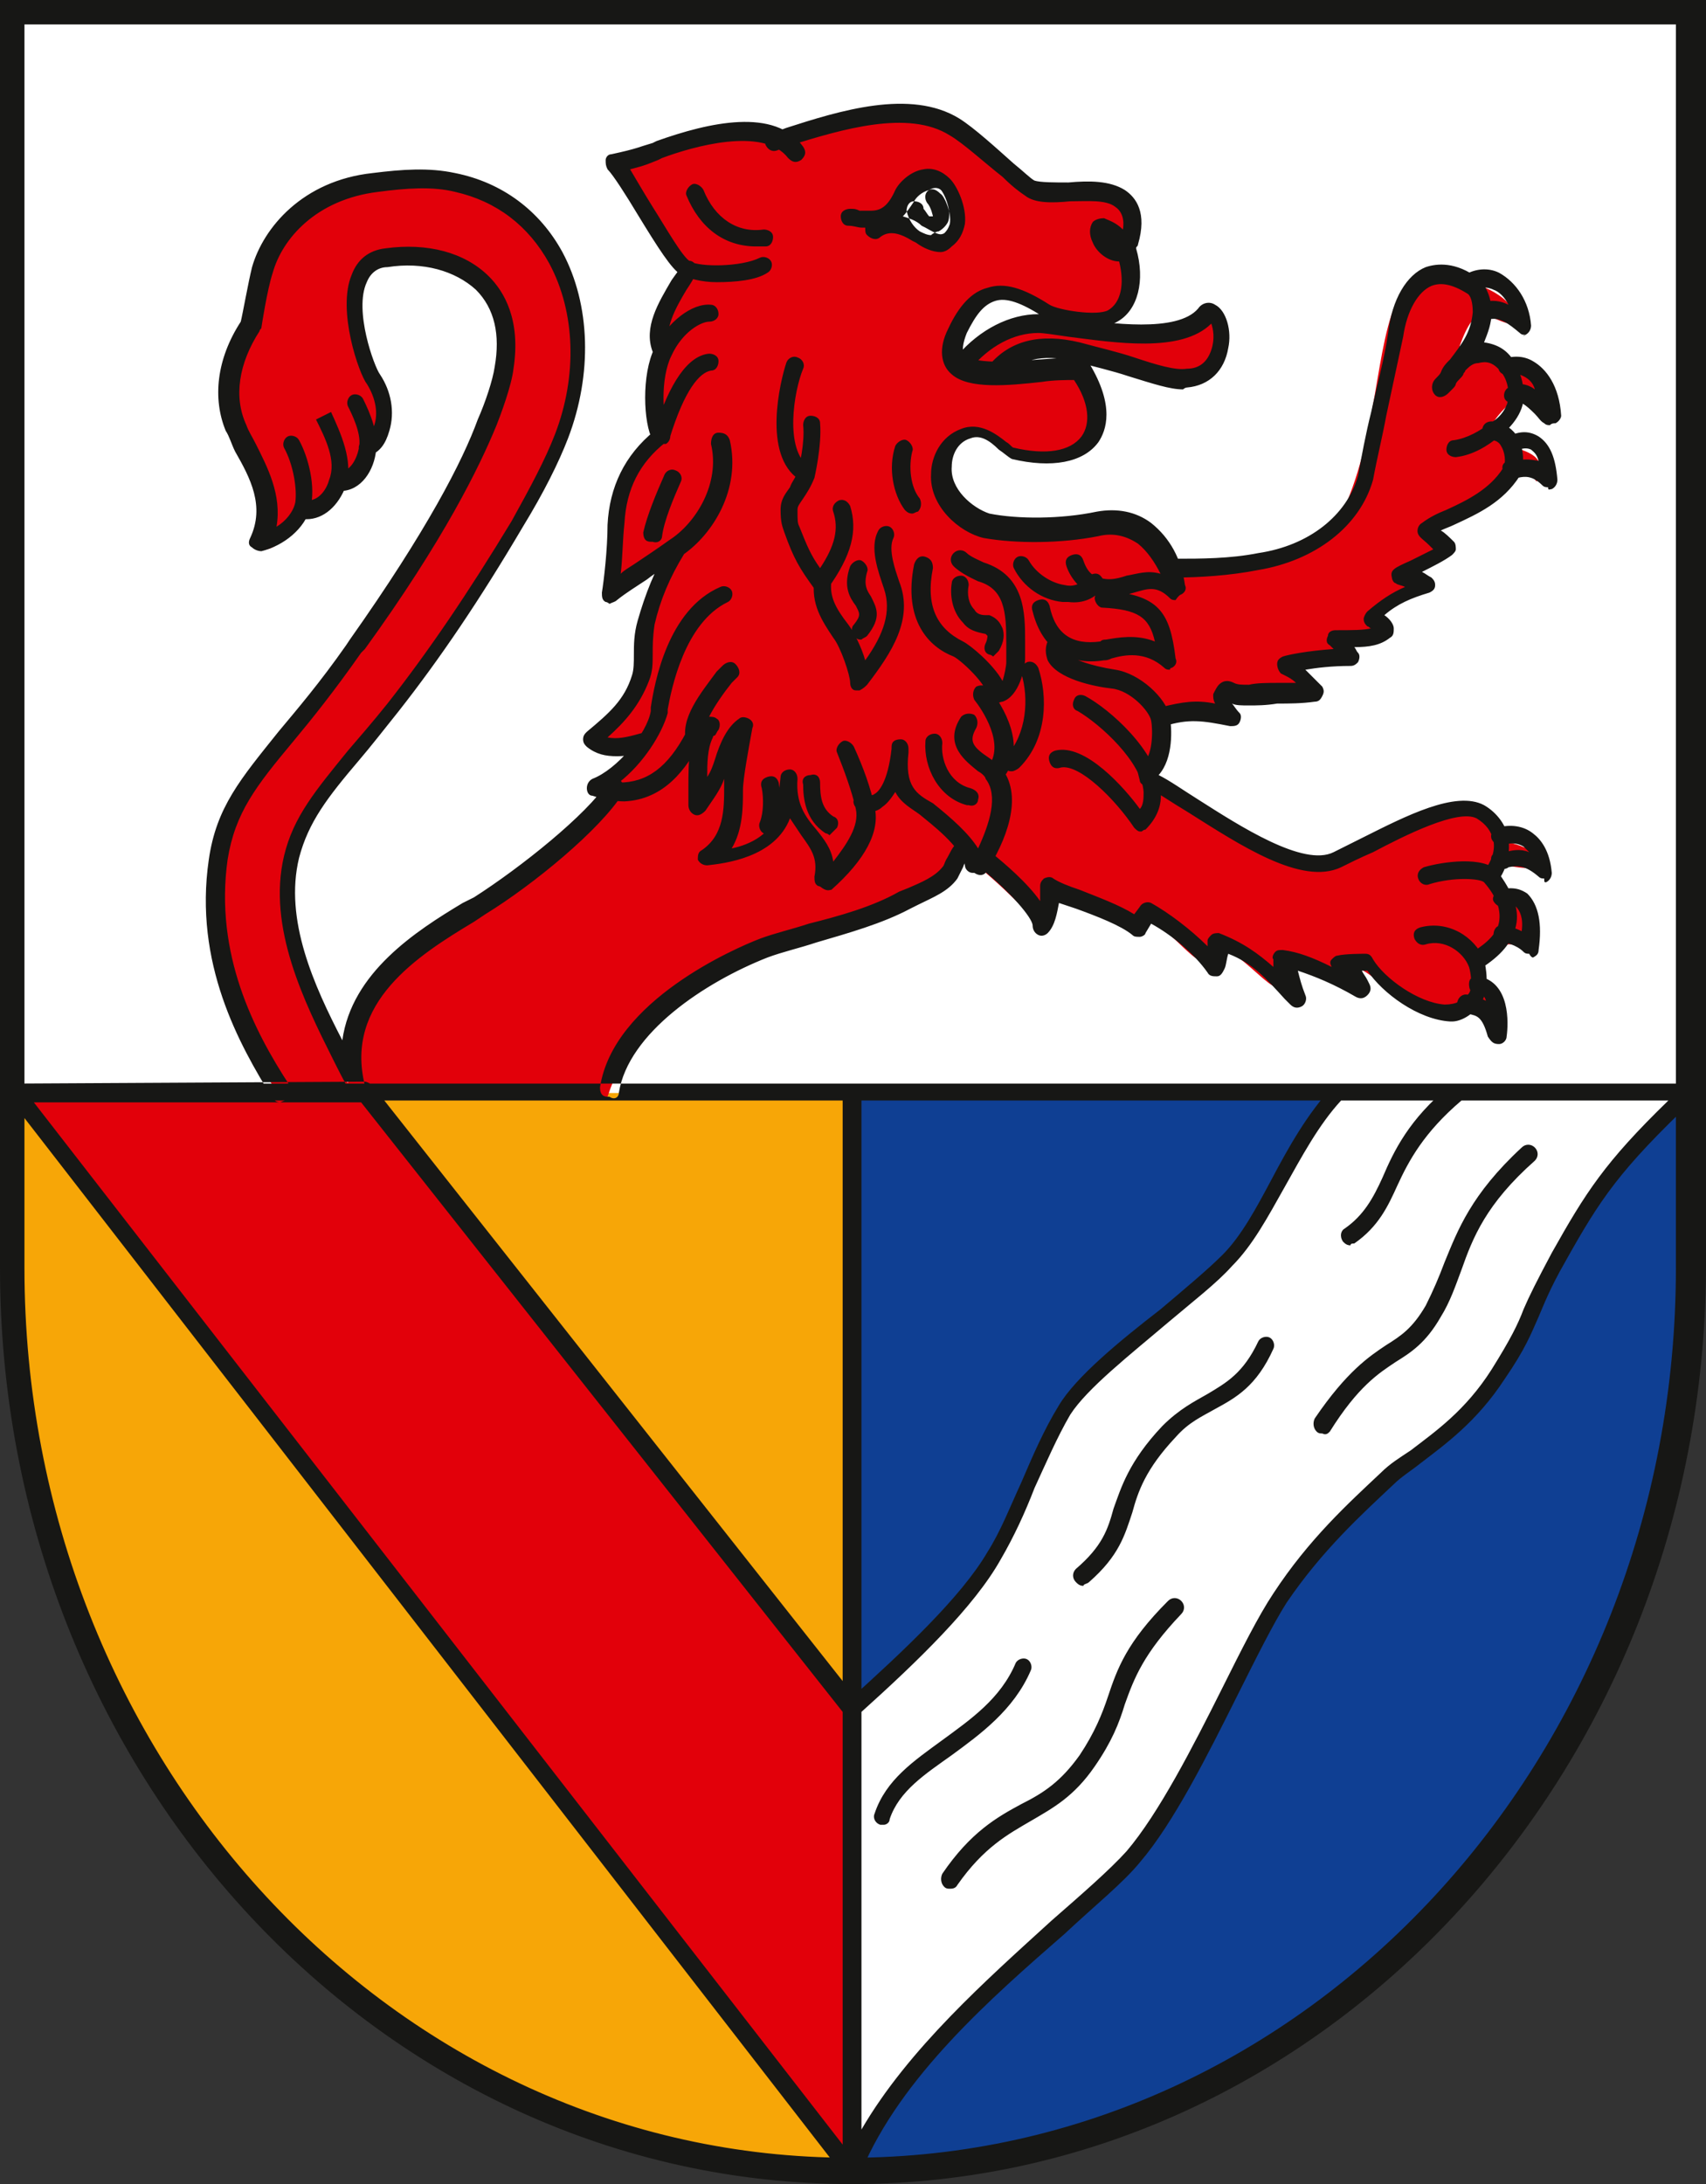
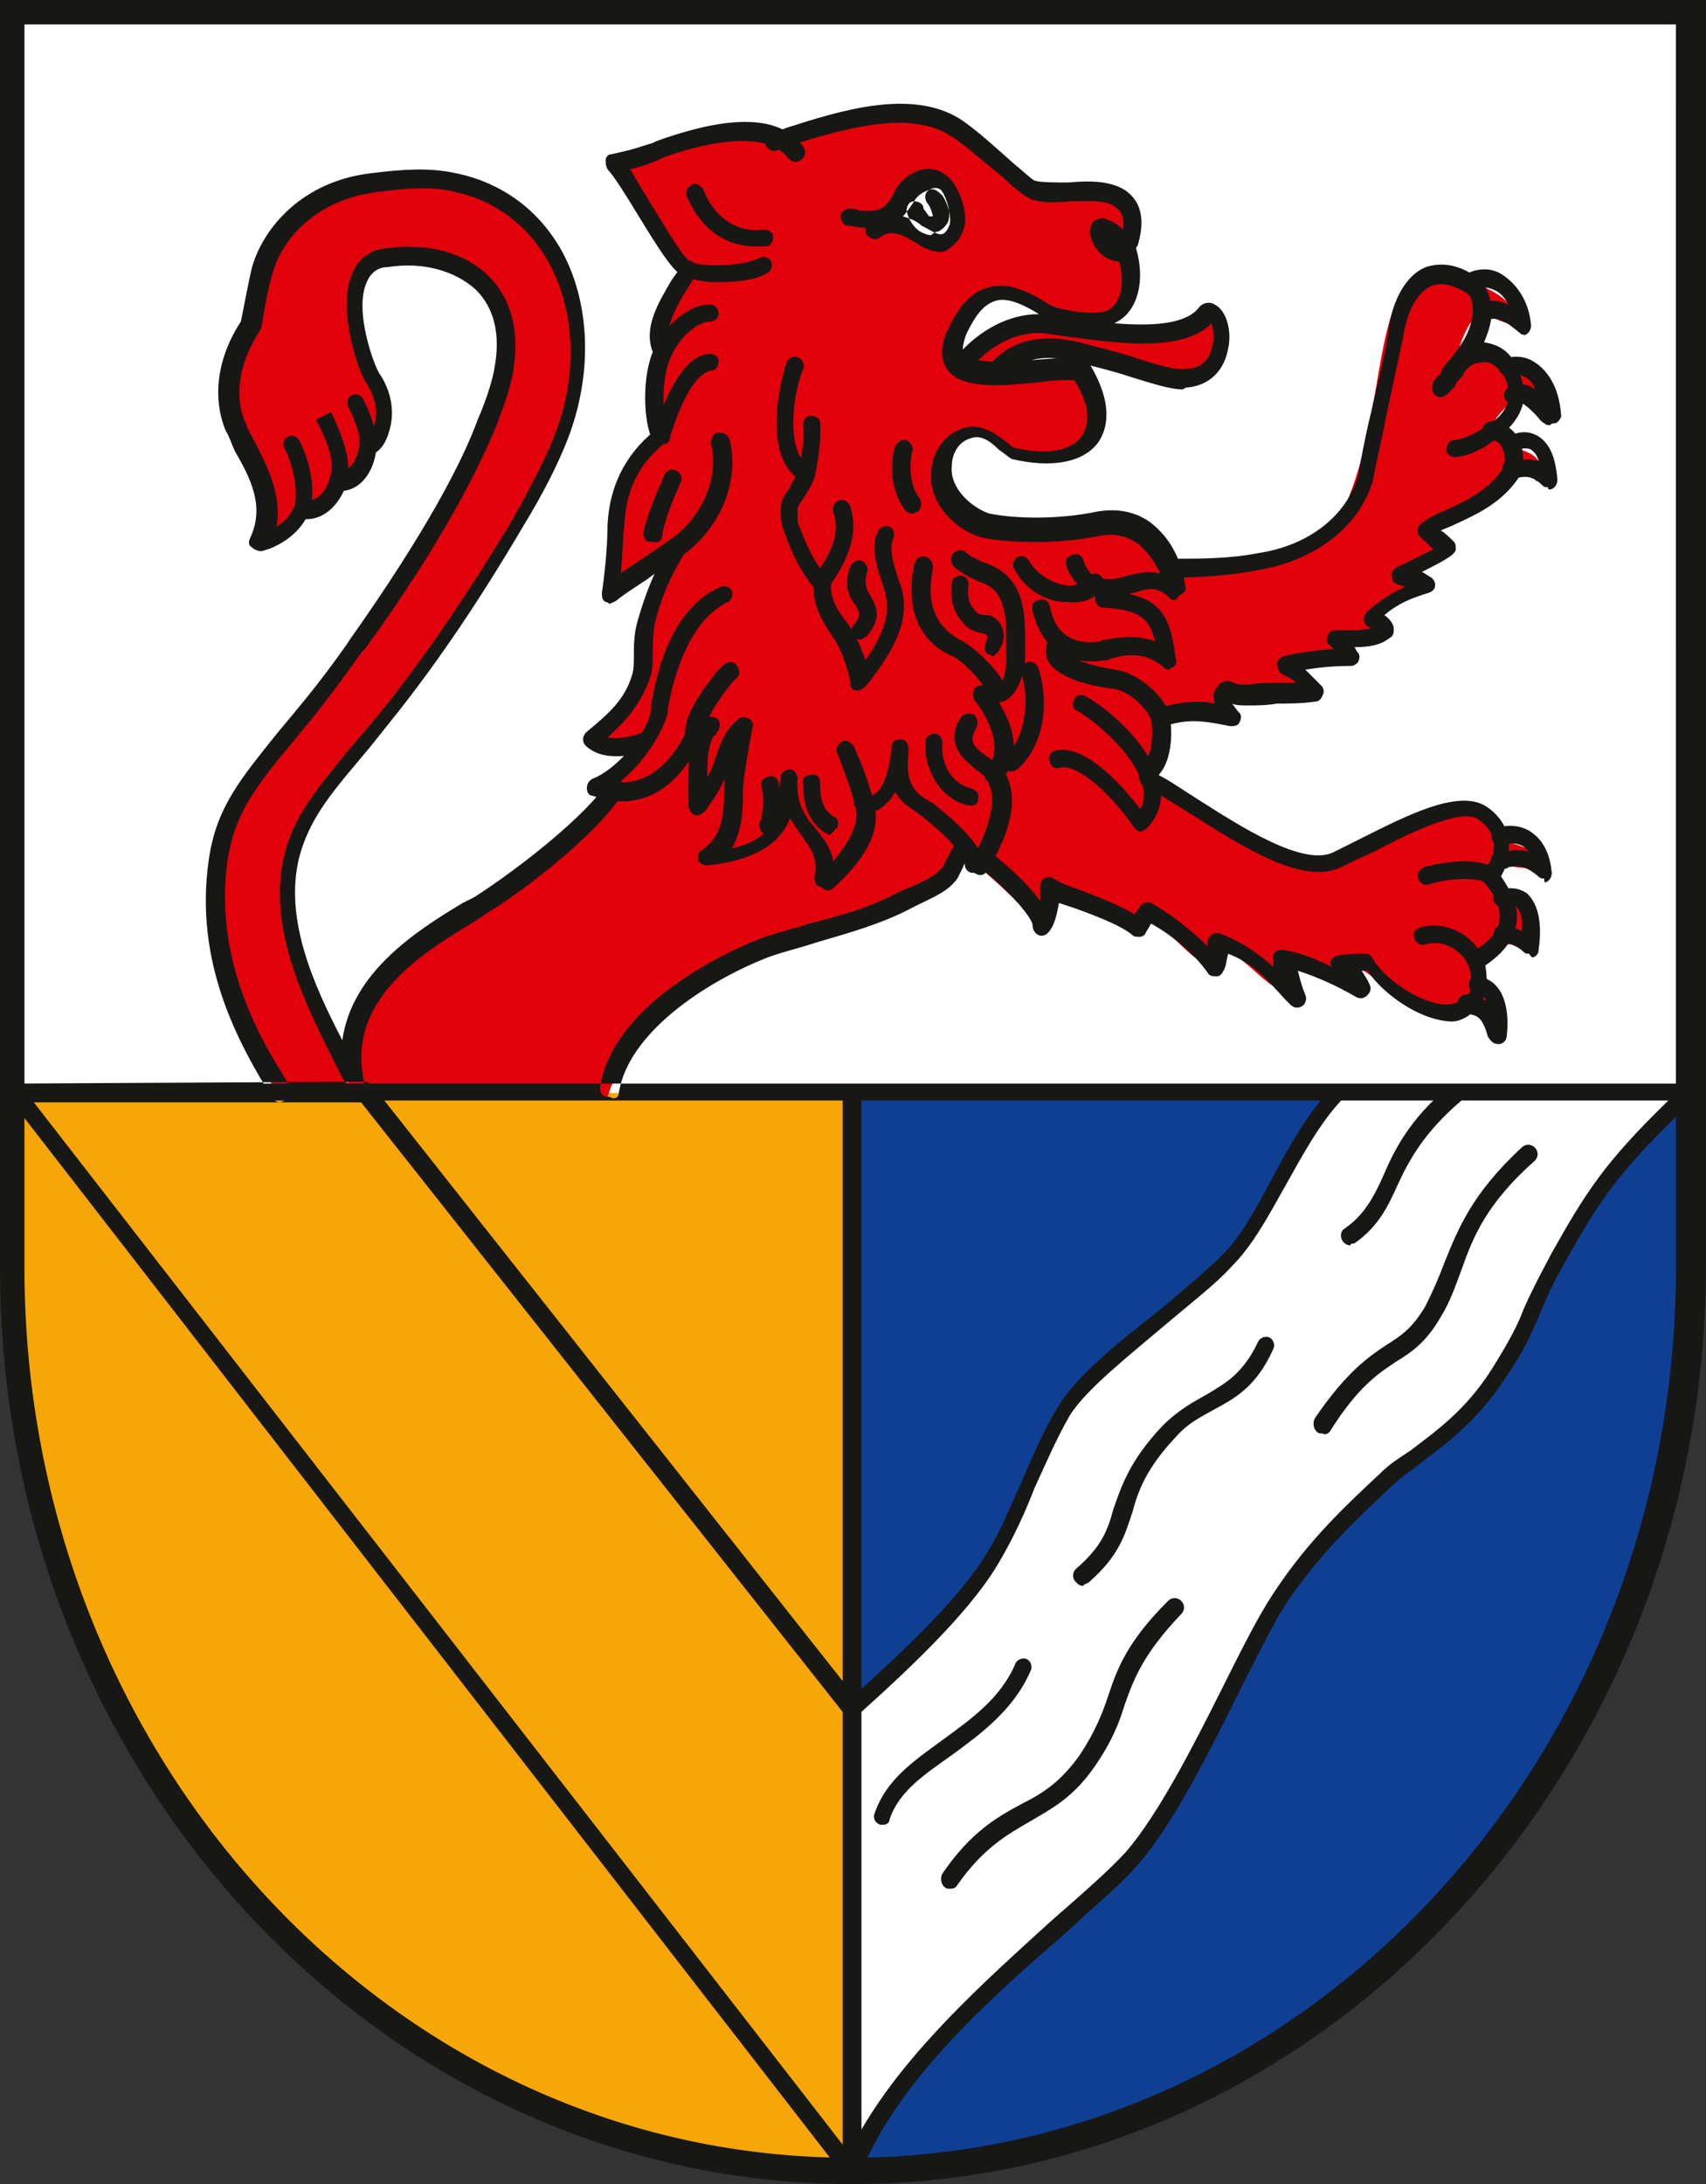
<svg xmlns="http://www.w3.org/2000/svg" version="1.1" id="svg2" x="0px" y="0px" viewBox="0 0 90.7 116.1" style="enable-background:new 0 0 90.7 116.1;" xml:space="preserve">
  <rect x="0" y="0" width="90.7" height="116.1" fill="#333333" stroke="none" />
  <style type="text/css">
	.st0{fill-rule:evenodd;clip-rule:evenodd;fill:#FFFFFF;}
	.st1{fill-rule:evenodd;clip-rule:evenodd;fill:#F7A607;}
	.st2{fill-rule:evenodd;clip-rule:evenodd;fill:#E2000A;}
	.st3{fill-rule:evenodd;clip-rule:evenodd;fill:#0F3F93;}
	.st4{fill:#171715;}
</style>
  <g id="Wappen">
    <path id="weiß_HG_Wappen" class="st0" d="M0.6,0.6v66.8c0,26.5,20,48,44.6,48c24.7,0,44.6-21.5,44.6-48V0.6H0.6z" />
    <path id="orange_Bogen" class="st1" d="M0.6,58.1v9.3c0,26.5,20,48,44.6,48V58.1H0.6z" />
    <path id="rot_Chimere" class="st2" d="M48.5,5.9c-2.2,0.1-5.2,0.6-6.8,1.7c-3-1.4-5.8,0.5-8.7,1.3c1,3.6,5.4,5,2.3,7.6   c-0.1,0.9-0.6,4.3-0.2,6.8c-2.2,2-2.3,5.3-2.5,8.1c1.5-0.9,4.3-3.2,2.2,0.1c-1.1,2.7-0.3,6.3-3.2,7.9c0.6,1.4,4.2-1.1,1.4,1.5   c-1.1,1.2-2.2,0.7-0.3,1.4c-1,2.1-7.9,6.5-11.8,9.4c-1.8,1.2-2.6,4.6-2.4,5.9c-1.9-3.9-4.6-8.7-2.5-13.1c1.9-3.4,4.9-6,6.9-9.3   c2.9-4.3,6.1-8.6,7.5-13.7c1.4-5-1.8-11-6.8-11.6c-3.8-0.5-9,0.7-10,5.3c-0.3,4.8-3.2,5.3-0.2,9.8c0.8,1.2,0.8,2.6,0.7,4.1   c0,0.4,1.5-0.6,2.1-1.7c0.7-0.4,3.8-2.8,4.2-5.2c-1.5-3.5-3.5-8.5,1.8-8.4c2.8,0.1,5.2,2.6,4.4,5.8c-1.4,6-5,10.9-8.4,15.7   c-2,3-4.8,5.5-6.3,8.9c-1.8,4.9,0.5,10,3,14.2l17.4-0.1c3.2-9.8,15.9-7.4,18.9-12.9c4.8,3.8,4.2,5.1,4.4,2c1.6,0.1,4.3,2.7,5.1,1.4   c1.7,0.3,3.5,3.9,3.8,1.5c1.7,0,4.2,4.3,3.5,0.8c1.3-0.1,4.2,2.7,3.3,0.3c1.5-0.8,4.2,4.2,6.6,2.2c1,0.1,2.3,2.1,1.7-0.1   c-2.5-1.7-0.4-4,1.6-3.1c1.5-3-3.5-1.9-1.5-4.5c3.4,0.9,2.4-1-0.1-1.2c-0.9-3.4-5.6-0.3-8.6,1.2c-3.3,1-5.9-2.2-8.8-3.5   c-2.2-0.8-0.6-1.2-0.5-4.1c1.5-0.9,4.7,0.8,2.8-1.4c2.9,0.2,6.9,0.7,3.9-1.3c1.7-0.7,4.2,0.1,2.5-1.4c1.3,0,3.6,0.1,1.9-1.2   c0.7-0.8,4.3-1.9,1.4-2.2c1.7-1.2,3.7-0.8,1.2-2.5c5.9-3.1,5.2-4,6.3-2.7c1.3-2.7-4.6-1-1.6-4c0.4-2,2.5,2.1,1.8-0.7   c-0.9-2-2.4-1-4.3-2.5c0.9-2.5,1.4-1.5,2.6-1.2c1.4-1.2-3.3-3.4-5.5-2c-1.6,2.3-1.3,7.2-3.1,11.5c-2,3.4-6.2,3.6-9.5,3.5   c-1.4-4-5.5-1.8-8.3-2.2c-3.8,0.8-5.9-5.7-1.6-5c3.1,2.6,7.8,0.9,5.2-3.4c-1.6-0.3-7.5,0.6-3.2-1c3-0.6,6,1.8,9,1.5   c1.4-0.2,2.6-5.1-0.9-2.5c-3.5,1.1-7.8-1.6-10.9,1.1c-2.7,2,0.4-5.1,2.9-2.8c1.9,1,6.2,2.8,5.5-2.8c1.4-4.9-5-1.5-6.5-4.5   C52.2,7.3,50.5,5.9,48.5,5.9z M49.3,9.6c2.7,0.9,2,5-1.4,2.4C45.8,12.6,48.6,9.7,49.3,9.6z" />
    <path id="weiß_Auge" class="st0" d="M47.1,11.8l-0.6,0.5c0.9-0.7,1.8-0.1,2.2,0.1c0.7,0.4,1.2,0.7,1.7,0.4c1-0.6,0.2-2.5-0.2-2.9   c-0.8-0.8-1.9-0.1-2.1,0.5c-0.8,1.7-1.7,1.3-2.9,1.2C46.6,11.8,47.1,11.8,47.1,11.8z" />
-     <path id="rot_Streifen" class="st2" d="M45.3,115.4L0.9,58.1L19.5,58l25.9,32.8L45.3,115.4L45.3,115.4z" />
    <path id="Blau_Bogen" class="st3" d="M89.9,58.1v9.3c0,26.5-20,48-44.6,48V58.1H89.9z" />
    <path id="weiß_Fluss" class="st0" d="M45.3,90.8c3.1-2.8,6.1-5.7,7.5-8.1c1.4-2.4,2.3-5.4,3.7-7.7s6.5-5.8,8.7-8   c2.1-2.2,3.3-6.3,5.9-9h18.6c-4.1,3.8-5.1,5.5-7,8.8c-1.8,3.1-1.3,3.2-3.2,6.2c-2,3.2-4.4,4.2-5.8,5.6C72,80.2,69.9,82.1,68,85   s-4.9,10.4-7.8,13.7c-3.1,3.5-11.8,9.3-14.9,16.5C45.3,115.2,45.3,90.8,45.3,90.8z" />
    <path id="Konturlinien_Wappen" class="st4" d="M45.3,116.1C20.3,116.1,0,94.3,0,67.4V0h90.7v67.4C90.6,94.2,70.3,116.1,45.3,116.1z    M1.3,1.3v66.1c0,26.1,19.7,47.3,43.9,47.3s43.9-21.2,43.9-47.3V1.3C89.1,1.3,1.3,1.3,1.3,1.3z M45.8,115.9h-0.5   c-24.9,0-45.1-21.7-45.1-48.5v-9.8h45.6V115.9z M1.1,58.5v8.9c0,26,19.6,47.2,43.7,47.5V58.5L1.1,58.5L1.1,58.5z M45.3,115.9h-0.5   V57.6h45.6v9.8C90.4,94.1,70.2,115.9,45.3,115.9z M45.8,58.5v56.4c24.1-0.3,43.7-21.5,43.7-47.5v-8.9L45.8,58.5L45.8,58.5z    M45.3,115.7C45.3,115.7,45.2,115.7,45.3,115.7c-0.3-0.1-0.5-0.2-0.5-0.5V90.8c0-0.1,0.1-0.3,0.2-0.3c3-2.7,6.1-5.6,7.5-8   c0.7-1.1,1.2-2.4,1.8-3.7c0.6-1.4,1.2-2.8,2-4.1c0.9-1.5,3.2-3.4,5.4-5.1c1.3-1.1,2.5-2.1,3.3-2.9c1-1,1.8-2.5,2.6-4   c0.9-1.7,1.9-3.5,3.3-5c0.1-0.1,0.2-0.1,0.3-0.1h18.6c0.2,0,0.4,0.1,0.4,0.3c0.1,0.2,0,0.4-0.1,0.5c-4,3.8-5,5.3-6.9,8.7   c-0.8,1.4-1.1,2.2-1.4,2.9c-0.4,0.9-0.7,1.7-1.8,3.3c-1.5,2.3-3.2,3.5-4.5,4.5c-0.5,0.4-1,0.7-1.4,1.1c-1.7,1.6-3.8,3.5-5.7,6.3   c-0.7,1.1-1.6,2.9-2.6,4.9c-1.6,3.2-3.4,6.8-5.2,8.9c-0.9,1.1-2.4,2.3-4,3.8c-3.9,3.4-8.7,7.6-10.8,12.6   C45.6,115.6,45.5,115.7,45.3,115.7z M45.8,91v22.2c2.5-4.3,6.7-8,10.1-11.1c1.6-1.4,3.1-2.7,4-3.7c1.7-2,3.5-5.5,5.1-8.7   c1-2,1.9-3.8,2.7-5c1.9-2.9,4-4.8,5.7-6.4c0.5-0.5,1-0.8,1.6-1.2c1.3-1,2.9-2.1,4.3-4.3c1-1.6,1.4-2.4,1.7-3.2   c0.3-0.7,0.7-1.5,1.5-3c1.8-3.2,2.8-4.8,6.2-8.1H71.3c-1.2,1.3-2.1,3-3,4.6c-0.9,1.6-1.7,3.1-2.8,4.2c-0.8,0.9-2.1,1.9-3.4,3   c-2,1.7-4.3,3.5-5.2,4.9c-0.7,1.2-1.3,2.6-1.9,3.9c-0.5,1.3-1.1,2.6-1.8,3.8C51.8,85.4,48.8,88.3,45.8,91z M45.3,115.9   c-0.1,0-0.3-0.1-0.4-0.2L0.5,58.4c-0.1-0.1-0.1-0.3-0.1-0.5s0.2-0.3,0.4-0.3l18.6-0.1l0,0c0.1,0,0.3,0.1,0.4,0.2l25.9,32.8   c0.1,0.1,0.1,0.2,0.1,0.3v24.5c0,0.2-0.1,0.4-0.3,0.4C45.4,115.8,45.3,115.9,45.3,115.9z M1.8,58.6l43,55.4V91L19.2,58.6L1.8,58.6z    M50,13.4c-0.4,0-0.9-0.2-1.3-0.5l-0.2-0.1c-0.8-0.5-1.3-0.5-1.7-0.2c-0.2,0.2-0.5,0.1-0.7-0.1C46,12.4,46,12.3,46,12.1   c-0.1,0-0.1,0-0.2,0c-0.2,0-0.4-0.1-0.7-0.1s-0.4-0.3-0.4-0.5c0-0.3,0.3-0.4,0.5-0.4s0.3,0,0.5,0.1c0.1,0,0.2,0,0.2,0   c0.2,0,0.3,0,0.4,0c0.5,0,0.9-0.2,1.3-1.1c0.2-0.4,0.8-1,1.5-1.1c0.5-0.1,1,0.1,1.4,0.5s0.9,1.5,0.8,2.4c-0.1,0.5-0.3,0.9-0.7,1.2   C50.4,13.3,50.2,13.4,50,13.4z M48,11.5c0.3,0.1,0.7,0.2,1,0.5l0.2,0.1c0.7,0.4,0.8,0.4,1,0.3c0.1-0.1,0.2-0.2,0.3-0.5   c0.1-0.6-0.3-1.5-0.5-1.6c-0.2-0.2-0.4-0.3-0.6-0.2c-0.4,0.1-0.7,0.4-0.8,0.6C48.4,11,48.2,11.3,48,11.5z M15.3,58.4   c0.2-0.1,0.3-0.4,0.1-0.7c-1.9-2.9-4-7-3.3-12c0.4-2.5,1.5-3.9,3.5-6.3c1-1.2,2.2-2.7,3.6-4.7l0.2-0.2c4.2-5.8,6.1-9.7,7-11.9   c0.2-0.5,0.8-2.1,0.9-3c0.4-2.6-0.5-4.1-1.3-4.9c-1.3-1.3-3.3-1.8-5.5-1.5c-0.9,0.1-1.5,0.6-1.8,1.4c-0.8,1.9,0.4,5.3,0.8,5.8   c0.5,0.8,0.6,1.6,0.4,2.2c-0.1,0.3-0.3,0.6-0.5,0.7c-0.2,0.1-0.4,0.4-0.3,0.6c0.1,0.2,0.4,0.4,0.6,0.3c0.5-0.2,0.8-0.6,1-1.3   c0.3-1,0.1-2.1-0.5-3c-0.3-0.4-1.4-3.4-0.7-4.9c0.2-0.5,0.6-0.8,1.1-0.8c1.9-0.3,3.6,0.2,4.7,1.2c1,1,1.3,2.4,1,4.1   c-0.1,0.7-0.5,1.9-0.9,2.8c-0.8,2.2-2.7,5.9-6.8,11.7l-0.2,0.3c-1.4,2-2.6,3.4-3.6,4.6c-2,2.5-3.3,4-3.7,6.8   c-0.8,5.5,1.6,9.8,3.4,12.7c0.1,0.1,0.2,0.2,0.4,0.2C15.1,58.5,15.2,58.5,15.3,58.4z M34.3,39.9c0.2-0.1,0.4-0.3,0.3-0.6   c-0.1-0.2-0.3-0.4-0.6-0.3c-0.7,0.2-1.2,0.3-1.7,0.2c0.9-0.8,1.7-1.7,2.2-3c0.2-0.5,0.2-0.9,0.2-1.4s0-0.9,0.1-1.6   c0.3-1.3,0.8-2.5,1.6-3.8c0.1-0.2,0.1-0.5-0.2-0.6c-0.2-0.1-0.5-0.1-0.6,0.2c-0.8,1.3-1.3,2.6-1.7,4c-0.2,0.7-0.2,1.3-0.2,1.8   c0,0.4,0,0.8-0.1,1.1c-0.4,1.3-1.2,2-2.4,3C31.1,39,31,39.1,31,39.3s0.1,0.3,0.2,0.4c0.5,0.4,1,0.5,1.6,0.5   C33.3,40.2,33.8,40.1,34.3,39.9z M35.4,23.6c0.2-0.1,0.3-0.4,0.2-0.6c-0.4-0.7-0.5-2.9,0.1-4.1c0.6-1.3,1.6-1.8,2-1.8   c0.3,0,0.5-0.2,0.5-0.4c0-0.3-0.2-0.5-0.4-0.5c-1-0.1-2.3,0.9-3,2.3s-0.6,4-0.1,4.9c0.1,0.2,0.2,0.2,0.4,0.2   C35.2,23.6,35.3,23.6,35.4,23.6z M63.1,20.6c1.2-0.1,2-0.9,2.2-2.1c0.2-0.9-0.1-2-0.7-2.3c-0.3-0.2-0.7-0.1-0.9,0.2   c-1.1,1.3-4.7,0.8-6.8,0.5c-0.8-0.1-1.3-0.2-1.7-0.2l0,0c-1.5,0-3.1,0.8-4.3,2.2c-0.2,0.2-0.1,0.5,0,0.7c0.2,0.2,0.5,0.2,0.7,0   c1-1.2,2.3-1.9,3.6-1.9l0,0c0.3,0,0.9,0.1,1.6,0.2c2.4,0.3,6,0.9,7.6-0.7c0.1,0.3,0.2,0.8,0,1.4c-0.2,0.6-0.6,1-1.3,1   c-0.6,0.1-1.6-0.2-2.8-0.6c-0.9-0.3-1.8-0.5-2.9-0.8c-2.1-0.5-3.7-0.1-4.8,1.2c-0.2,0.2-0.2,0.5,0,0.7s0.5,0.2,0.7,0   c0.9-1,2.1-1.3,3.8-0.9c1.1,0.3,2,0.5,2.9,0.8c1.3,0.4,2.2,0.7,2.9,0.7C63,20.6,63.1,20.6,63.1,20.6z M62.5,30.7   c1.2,0,2.9-0.1,4.4-0.4c3-0.5,5.4-2.3,6.1-4.8c0.2-1.1,0.5-2.3,0.7-3.4c0.3-1.4,0.6-2.8,0.9-4.2c0.2-1.4,0.8-2.4,1.5-2.7   c0.5-0.2,1.1-0.1,1.9,0.4c0.2,0.1,0.3,0.5,0.3,1c-0.1,1.1-0.6,1.7-1.2,2.5c-0.2,0.2-0.4,0.4-0.5,0.7c-0.1,0.2-0.3,0.3-0.4,0.5   c-0.1,0.2-0.1,0.5,0.1,0.7s0.5,0.1,0.7-0.1l0.2-0.2c0.1-0.1,0.2-0.2,0.2-0.3c0.1-0.2,0.3-0.3,0.4-0.5c0-0.1,0.1-0.1,0.1-0.2   c0.2-0.2,0.4-0.4,0.7-0.4c0.4-0.1,0.8-0.1,1.3,0.6c0.2,0.3,0.3,0.7,0.3,1.1c0,0.6-0.4,1.2-1,1.5c-0.5,0.4-1.2,0.8-1.9,0.9   c-0.3,0-0.4,0.3-0.4,0.5c0,0.3,0.3,0.4,0.5,0.4c0.9-0.1,1.7-0.6,2.3-1.1c0.7-0.5,1.4-1.4,1.3-2.3c0-0.6-0.2-1.1-0.4-1.5   c-0.4-0.8-1-1.1-1.7-1.2c0.2-0.5,0.4-1,0.4-1.6c0-0.8-0.3-1.4-0.7-1.8c-1.2-0.9-2.2-0.8-2.8-0.6c-1,0.4-1.8,1.7-2,3.5   c-0.2,1.4-0.6,2.8-0.9,4.2c-0.3,1.2-0.5,2.3-0.7,3.4c-0.6,2.1-2.6,3.7-5.3,4.1c-1.5,0.3-3.1,0.3-4.3,0.3c-0.3,0-0.5,0.2-0.5,0.5   C62,30.5,62.2,30.7,62.5,30.7L62.5,30.7z M81.1,17.8c0.2-0.1,0.3-0.3,0.3-0.5c-0.1-1.3-0.8-2.3-1.7-2.8c-0.6-0.3-1.3-0.2-1.8,0.1   c-0.2,0.2-0.3,0.4-0.1,0.7c0.2,0.2,0.4,0.3,0.7,0.1c0.3-0.2,0.7-0.1,0.9,0c0.3,0.1,0.6,0.4,0.8,0.8c-0.4-0.2-0.9-0.3-1.4-0.1   c-0.2,0.1-0.4,0.4-0.3,0.6c0.1,0.2,0.4,0.4,0.6,0.3c0.6-0.2,1.1,0.2,1.7,0.7C80.9,17.8,81,17.8,81.1,17.8   C80.9,17.9,81,17.9,81.1,17.8z M82.5,26c0.2-0.1,0.3-0.3,0.3-0.5c-0.1-1.2-0.4-1.9-1-2.3c-0.5-0.3-1-0.3-1.6,0   c-0.2,0.1-0.3,0.4-0.2,0.6c0.1,0.2,0.4,0.3,0.6,0.2c0.3-0.2,0.6-0.2,0.8-0.1c0.1,0.1,0.3,0.2,0.4,0.6c-0.5-0.1-0.9-0.1-1.2,0   c-0.1,0-0.2,0-0.3,0c-0.3,0-0.5,0.2-0.4,0.5c0,0.3,0.2,0.5,0.5,0.4c0.1,0,0.2,0,0.3,0c0.4-0.1,0.8-0.1,1.3,0.4   c0.1,0.1,0.2,0.1,0.3,0.1C82.3,26.1,82.4,26,82.5,26z M61.6,42c0.2-0.2,0.2-0.5,0-0.7c0,0-0.1-0.2-0.1-0.3c0-0.3-0.3-0.4-0.5-0.4   c-0.3,0-0.4,0.3-0.4,0.5s0.1,0.6,0.4,0.9c0.1,0.1,0.2,0.1,0.3,0.1S61.5,42.1,61.6,42z M82.2,46.9c0.2-0.1,0.3-0.3,0.3-0.5   c-0.1-1.2-0.6-1.8-1-2.1c-0.5-0.4-1.2-0.5-1.9-0.3c-0.2,0.1-0.4,0.3-0.3,0.6c0.1,0.2,0.3,0.4,0.6,0.3c0.1,0,0.6-0.2,1.1,0.1   c0.1,0.1,0.2,0.2,0.3,0.3c-0.5-0.2-0.9-0.1-1.3,0c-0.1,0-0.2,0-0.3,0c-0.3,0-0.5,0.2-0.4,0.5c0,0.3,0.2,0.5,0.5,0.4   c0.1,0,0.3,0,0.4-0.1c0.5-0.1,0.9-0.1,1.6,0.5c0.1,0.1,0.2,0.1,0.3,0.1C82.1,46.9,82.1,46.9,82.2,46.9z M78.7,51.5   c1.1-0.7,1.7-1.4,1.9-2.3c0.2-0.9-0.2-1.8-1-2.9c-0.7-0.8-2.9-0.5-3.9-0.2c-0.2,0.1-0.4,0.3-0.3,0.6c0.1,0.3,0.4,0.4,0.6,0.3   c1.3-0.4,2.7-0.3,2.9-0.1c0.7,0.8,0.9,1.5,0.8,2.1c-0.1,0.6-0.6,1.1-1.4,1.6c-0.2,0.1-0.3,0.4-0.2,0.6c0.1,0.1,0.2,0.2,0.4,0.2   C78.5,51.6,78.6,51.6,78.7,51.5z M78.8,53.2c0.4-0.7,0.2-1.8,0.1-2.2c-0.5-1.2-1.9-2.1-3.4-1.7c-0.3,0.1-0.4,0.3-0.3,0.6   c0.1,0.2,0.3,0.4,0.6,0.3c1-0.3,2,0.4,2.3,1.2c0.1,0.3,0.2,1.1,0,1.4c-0.3,0.4-0.7,0.6-1.3,0.6C75.4,53.3,73.6,52,73,51   c-0.1-0.2-0.2-0.3-0.4-0.3s-1.1,0-1.5,0.1c-0.1,0-0.2,0.1-0.3,0.2c-0.1,0.1-0.1,0.2,0,0.4l0,0c-1-0.5-1.8-0.8-2.6-0.9   c-0.2,0-0.3,0-0.4,0.1c-0.1,0.1-0.2,0.3-0.1,0.4v0.3c0,0,0,0,0,0.1c-0.8-0.7-1.6-1.3-2.9-1.8c-0.1,0-0.3,0-0.4,0.1   c-0.1,0.1-0.2,0.2-0.2,0.3s0,0.2,0,0.3c-0.9-0.9-2.1-1.8-3-2.3c-0.2-0.1-0.5,0-0.6,0.2l-0.3,0.4c-0.8-0.5-1.9-0.9-2.9-1.3   c-0.6-0.2-1.1-0.4-1.4-0.6c-0.1-0.1-0.3-0.1-0.5,0c-0.1,0.1-0.2,0.2-0.2,0.4c0,0.3,0,0.5,0,0.8c-0.7-1-1.9-2-2.5-2.5   c-0.2-0.2-0.5-0.1-0.7,0.1c-0.2,0.2-0.1,0.5,0.1,0.7c1.5,1.2,2.7,2.6,2.7,3c0,0.2,0.1,0.4,0.3,0.5s0.4,0,0.5-0.1   c0.4-0.4,0.5-1.1,0.6-1.6c0.3,0.1,0.6,0.2,0.9,0.3c1.1,0.4,2.4,0.9,3,1.4c0.1,0.1,0.2,0.1,0.4,0.1c0.1,0,0.3-0.1,0.3-0.2l0.3-0.5   c1.1,0.6,2.3,1.6,3,2.6c0.1,0.2,0.3,0.2,0.5,0.2s0.3-0.2,0.4-0.4c0.1-0.2,0.1-0.5,0.2-0.8c1.3,0.5,2,1.3,3,2.4l0.3,0.3   c0.2,0.2,0.4,0.2,0.6,0.1c0.2-0.1,0.3-0.4,0.2-0.6c-0.2-0.5-0.3-0.9-0.4-1.3c0.9,0.3,1.9,0.7,3.1,1.4c0.2,0.1,0.4,0.1,0.6-0.1   c0.2-0.2,0.2-0.4,0.1-0.6l-0.1-0.2c-0.1-0.2-0.2-0.3-0.3-0.5c0.1,0,0.2,0,0.3,0c0.8,1.2,2.7,2.6,4.4,2.7h0.1   C77.7,54.3,78.4,53.9,78.8,53.2z M35.3,19c0.2-0.1,0.4-0.4,0.3-0.6c-0.3-0.9,0.3-2,0.9-3c0.2-0.3,0.4-0.6,0.5-0.9   c0.1-0.2,0-0.5-0.2-0.6s-0.5,0-0.6,0.2c-0.1,0.3-0.3,0.5-0.5,0.8c-0.7,1.2-1.5,2.5-1,3.8c0.1,0.2,0.2,0.3,0.4,0.3   C35.2,19,35.2,19,35.3,19z M32.8,31.9c0.5-0.4,1-0.7,1.6-1.1c0.5-0.4,1.2-0.8,1.9-1.3c1.6-1.1,3.1-3.5,2.5-6.1   c-0.1-0.3-0.3-0.4-0.6-0.4s-0.4,0.3-0.4,0.6c0.5,2.1-0.8,4.2-2.2,5.1c-0.7,0.5-1.3,0.9-1.9,1.3c-0.3,0.2-0.5,0.3-0.7,0.5   c0.1-0.8,0.1-1.8,0.2-2.7c0.1-1.8,0.8-3.2,2.2-4.3c0.1-0.1,0.1-0.1,0.2-0.2c0.8-2.6,1.6-3.5,2.2-3.6c0.3,0,0.4-0.3,0.4-0.5   c0-0.3-0.3-0.4-0.5-0.4c-1.1,0.1-2.1,1.5-2.9,4.1c-1.6,1.3-2.4,3-2.5,5c0,1.3-0.2,3-0.3,3.6c0,0.2,0,0.4,0.2,0.5   c0.1,0,0.2,0.1,0.2,0.1C32.6,32,32.7,32,32.8,31.9z M37.3,39.3c0.1-0.2,0-0.5-0.2-0.6s-0.5,0-0.6,0.2c-1,1.9-2.1,2.7-3.6,2.7   c1.3-1,2.3-2.6,2.6-3.7v-0.2c0.2-1.1,0.9-4.6,3.2-5.7c0.2-0.1,0.3-0.4,0.2-0.6c-0.1-0.2-0.4-0.3-0.6-0.2c-2.8,1.2-3.5,5.1-3.7,6.4   v0.2c-0.2,1.2-1.8,3.1-3.1,3.6c-0.2,0.1-0.3,0.3-0.3,0.5s0.1,0.4,0.3,0.4c0.6,0.2,1.2,0.3,1.7,0.3C35.3,42.5,36.5,40.9,37.3,39.3z    M44.2,47.3c1.8-1.6,2.6-3.1,2.3-4.4c-0.2-1-0.6-2.1-1.1-3.2c-0.1-0.2-0.4-0.4-0.6-0.3c-0.2,0.1-0.4,0.4-0.3,0.6c0.4,1,0.8,2.1,1,3   s-0.5,1.9-1.2,2.8c-0.1-0.7-0.5-1.2-0.9-1.7c-0.6-0.7-1.1-1.4-1-2.7c0-0.3-0.2-0.5-0.4-0.5c-0.3,0-0.5,0.2-0.5,0.4l-0.2,1.8   c-0.2,1.2-1.4,1.8-2.4,2c0.6-1,0.6-2.2,0.6-3.1c0-0.6,0.3-2.2,0.5-3.3c0.1-0.2,0-0.4-0.2-0.5s-0.4-0.1-0.5,0   c-0.6,0.4-1,1.2-1.3,2.2c-0.1,0.3-0.2,0.6-0.4,0.9c0-0.7,0-1.5,0.3-2.1c0,0,0-0.1,0.1-0.1c0.1-0.1,0.1-0.2,0.2-0.3   c0.1-0.2,0.1-0.5-0.1-0.6c-0.1-0.1-0.3-0.1-0.4-0.1c0.3-0.6,0.8-1.3,1.2-1.8l0.3-0.3c0.2-0.2,0.1-0.5-0.1-0.7   c-0.2-0.2-0.5-0.1-0.7,0.1l-0.3,0.3c-0.8,1.1-2,2.5-1.6,3.8c0.1,0.2,0.1,0.3,0.2,0.3c-0.1,0.7-0.1,1.4-0.1,2c0,0.4,0,0.7,0,1   c0,0.2,0.1,0.4,0.3,0.5s0.4,0,0.6-0.2c0.4-0.6,0.8-1.1,1-1.7c0,0.2,0,0.3,0,0.4c0,1.2,0,2.6-1.2,3.4c-0.2,0.1-0.2,0.3-0.2,0.5   c0.1,0.2,0.3,0.3,0.5,0.3c0.9-0.1,3.6-0.4,4.4-2.5c0.2,0.3,0.4,0.6,0.6,0.9c0.5,0.7,0.9,1.2,0.7,2.2c0,0.2,0,0.4,0.2,0.5   c0.1,0,0.2,0.1,0.2,0.1C44,47.4,44.1,47.3,44.2,47.3z M53.3,41.4c1.4-1.7,0-3.9-0.7-4.8c-0.2-0.2-0.5-0.2-0.7-0.1   c-0.2,0.2-0.2,0.5-0.1,0.7c0.4,0.5,1.7,2.4,0.7,3.6c-0.2,0.2-0.1,0.5,0.1,0.7c0.1,0.1,0.2,0.1,0.3,0.1S53.2,41.5,53.3,41.4z    M60.9,44.1c0.6-0.6,0.9-1.3,0.8-2.1c-0.2-2.1-2.7-4.3-4-5c-0.2-0.1-0.5-0.1-0.6,0.2c-0.1,0.2-0.1,0.5,0.2,0.6   c1.2,0.7,3.4,2.7,3.5,4.3c0,0.3,0,0.7-0.2,0.9c-0.8-1.1-2.9-3.5-4.5-3.1c-0.3,0.1-0.4,0.3-0.3,0.6c0.1,0.3,0.3,0.4,0.6,0.3   c1-0.2,2.9,1.7,3.9,3.2c0.1,0.1,0.2,0.2,0.3,0.2c0,0,0,0,0.1,0C60.7,44.2,60.8,44.1,60.9,44.1z M62.3,35.5c0.2-0.1,0.3-0.3,0.2-0.5   c-0.3-2.5-0.9-3.4-3.8-3.6c-0.3,0-0.5,0.2-0.5,0.4s0.2,0.5,0.4,0.5c1.9,0.1,2.5,0.5,2.8,1.8c-1-0.4-2-0.2-2.6-0.1   c-0.1,0-0.2,0-0.3,0.1c-1.5,0.2-2.4-0.4-2.7-1.9c-0.1-0.3-0.3-0.4-0.6-0.3c-0.3,0.1-0.4,0.3-0.3,0.6c0.5,2,1.9,2.9,3.8,2.6   c0.1,0,0.2,0,0.4-0.1c0.7-0.2,1.8-0.4,2.8,0.5c0.1,0.1,0.2,0.1,0.3,0.1C62.2,35.5,62.3,35.5,62.3,35.5z M79.5,47   c0.6-0.7,0.8-1.6,0.7-2.4c-0.1-0.7-0.6-1.4-1.3-1.8c-1.5-0.8-4.2,0.6-6.4,1.7c-0.6,0.3-1.2,0.6-1.6,0.8c-1.6,0.8-5-1.4-7.2-2.8   c-0.8-0.5-1.5-1-2.1-1.3c0.8-0.9,0.7-2.5,0.6-3.1c-0.2-1-1.6-2.3-2.9-2.5c-1.3-0.2-2.5-0.6-2.7-1c0,0-0.1-0.1,0-0.3   s0.1-0.5-0.2-0.6c-0.2-0.1-0.5-0.1-0.6,0.2c-0.3,0.5-0.2,0.9-0.1,1.2c0.5,1,2.5,1.4,3.4,1.5c1,0.1,2,1.2,2.1,1.7s0.1,2-0.5,2.3   c-0.2,0.1-0.3,0.3-0.2,0.5l0.1,0.4c0,0.1,0.1,0.2,0.3,0.3c0.6,0.3,1.3,0.8,2.3,1.4c2.7,1.7,6,3.9,8.1,2.9c0.4-0.2,1-0.5,1.7-0.8   c1.7-0.9,4.5-2.3,5.5-1.8c0.5,0.3,0.8,0.7,0.9,1.2c0.1,0.5-0.1,1.1-0.5,1.6c-0.2,0.2-0.1,0.5,0.1,0.7c0.1,0.1,0.2,0.1,0.3,0.1   C79.3,47.1,79.4,47.1,79.5,47z M61.9,38.6c1.3-0.4,2-0.3,3.5,0c0.2,0,0.4,0,0.5-0.2c0.1-0.2,0.1-0.4,0-0.5   c-0.2-0.2-0.3-0.4-0.4-0.5c0.2,0.1,0.5,0.1,0.9,0.1c0.4,0,0.9,0,1.5-0.1c0.6,0,1.3,0,2-0.1c0.2,0,0.3-0.1,0.4-0.3   c0.1-0.2,0.1-0.3,0-0.5c-0.3-0.3-0.6-0.6-0.9-0.9c0.6-0.1,1.4-0.2,2.4-0.2c0.2,0,0.3-0.1,0.4-0.2c0.1-0.2,0.1-0.4,0-0.5   c-0.1-0.1-0.1-0.2-0.2-0.3c0.8,0,1.4-0.1,1.9-0.5c0.2-0.1,0.2-0.3,0.2-0.5s-0.2-0.5-0.5-0.7c0.7-0.6,1.4-0.9,2.4-1.2   c0.2-0.1,0.3-0.2,0.3-0.4s-0.1-0.3-0.2-0.4c-0.2-0.1-0.3-0.2-0.5-0.3c0.6-0.3,1.2-0.6,1.6-0.9c0.1-0.1,0.2-0.2,0.2-0.3   s0-0.3-0.1-0.4c-0.2-0.2-0.5-0.5-0.7-0.6c0.2-0.1,0.5-0.2,0.7-0.3c1.3-0.6,2.6-1.2,3.5-2.6c0.3-0.7,0.2-1.6-0.2-2.2   c-0.3-0.4-0.8-0.7-1.3-0.7c-0.3,0-0.5,0.2-0.5,0.5s0.2,0.5,0.5,0.5c0.2,0,0.4,0.1,0.5,0.3c0.2,0.3,0.3,0.9,0.1,1.2   c-0.7,1.1-1.9,1.7-3,2.2c-0.5,0.2-0.9,0.4-1.3,0.7c-0.2,0.1-0.3,0.4-0.2,0.6c0.1,0.2,0.3,0.3,0.6,0.6c0.1,0.1,0.1,0.1,0.2,0.2   c-0.4,0.2-0.8,0.4-1.2,0.6c-0.9,0.4-1.1,0.5-1,0.9c0,0.1,0.1,0.3,0.2,0.3c0.1,0.1,0.3,0.1,0.5,0.2c-0.7,0.3-1.3,0.7-2,1.3   c-0.1,0.1-0.2,0.3-0.2,0.4c0,0.2,0.1,0.3,0.2,0.4c0.1,0,0.1,0.1,0.2,0.1c-0.4,0.1-1,0.1-1.9,0.1c-0.2,0-0.4,0.1-0.4,0.3   c-0.1,0.2-0.1,0.4,0.1,0.5c0.1,0.1,0.2,0.2,0.2,0.2c-1.4,0.1-2.4,0.3-2.7,0.4c-0.2,0.1-0.3,0.2-0.3,0.4s0.1,0.4,0.2,0.5l0.2,0.1   c0.2,0.1,0.4,0.2,0.6,0.4c-0.3,0-0.6,0-0.9,0c-0.6,0-1.2,0-1.6,0.1c-0.4,0-0.6,0-0.8-0.1c-0.2-0.1-0.5-0.2-0.8,0.1   c-0.1,0.1-0.2,0.3-0.3,0.5c0,0.2,0,0.3,0.1,0.5c-1-0.2-1.7-0.1-2.9,0.2c-0.2,0.1-0.4,0.3-0.3,0.6c0.1,0.2,0.2,0.3,0.4,0.3   C61.8,38.6,61.8,38.6,61.9,38.6z M58.6,31.3c0.2-0.2,0.1-0.5-0.1-0.7c-0.2-0.2-0.5-0.1-0.7,0.1c-0.4,0.4-0.8,0.5-1.2,0.4   c-0.7-0.1-1.5-0.6-1.9-1.3c-0.1-0.2-0.4-0.3-0.6-0.2s-0.3,0.4-0.2,0.6c0.5,1,1.5,1.7,2.6,1.8c0.1,0,0.2,0,0.3,0   C57.6,32.1,58.2,31.8,58.6,31.3z M19.1,58.3c0.2-0.1,0.4-0.3,0.3-0.6c-1.1-4.4,2.8-6.9,5.8-8.7l0.6-0.4c2.6-1.6,6.1-4.5,7.3-6.4   c0.1-0.2,0.1-0.5-0.1-0.7c-0.2-0.1-0.5-0.1-0.7,0.1c-1.1,1.7-4.6,4.5-7.1,6.1L24.6,48c-2.5,1.5-5.9,3.7-6.4,7.3   c-1.5-2.9-3.1-6.4-2.3-9.7c0.5-1.9,1.5-3.2,3.2-5.2c0.6-0.7,1.3-1.6,2.1-2.6c2.2-2.8,4.3-5.9,6.6-9.8c1.1-1.8,1.9-3.4,2.4-4.7   c1.3-3.4,1.2-7.1-0.3-9.9c-1.2-2.2-3.2-3.7-5.7-4.2c-1.4-0.3-2.8-0.2-4.4,0c-3.7,0.4-5.8,2.9-6.4,5c-0.2,0.8-0.5,2.5-0.6,2.9   c-1.3,2-1.5,4.1-0.8,5.8c0.2,0.3,0.3,0.7,0.5,1.1c0.8,1.4,1.6,2.9,0.8,4.6c-0.1,0.2-0.1,0.4,0.1,0.5c0.1,0.1,0.3,0.2,0.5,0.2   c1.2-0.3,2.3-1.2,2.6-2.3c0.3-1.1-0.1-2.7-0.6-3.6c-0.1-0.2-0.4-0.3-0.6-0.2c-0.2,0.1-0.3,0.4-0.2,0.6c0.5,0.9,0.7,2.2,0.6,2.9   c-0.1,0.5-0.5,1-1,1.3c0.3-1.7-0.5-3.2-1.1-4.4c-0.2-0.4-0.4-0.7-0.5-1c-0.7-1.5-0.4-3.3,0.7-5c0-0.1,0.1-0.1,0.1-0.2   c0,0,0.3-2,0.6-2.9c0.5-1.8,2.3-3.9,5.6-4.3c1.5-0.2,2.9-0.3,4.1,0c2.2,0.5,3.9,1.8,5,3.8c1.4,2.6,1.5,6,0.3,9.1   c-0.5,1.3-1.3,2.8-2.3,4.6c-2.3,3.8-4.4,6.9-6.6,9.7c-0.8,1-1.5,1.8-2.1,2.5c-1.7,2.1-2.9,3.5-3.4,5.6c-0.9,3.8,1.1,7.8,2.6,10.8   c0.3,0.6,0.6,1.2,0.9,1.7C18.7,58.2,18.8,58.3,19.1,58.3C19,58.4,19.1,58.3,19.1,58.3z M18.4,25.8c0.4-1.3-0.3-2.8-0.8-3.9   l-0.8,0.4c0.5,1,1.1,2.2,0.7,3.2c-0.1,0.4-0.5,1.2-1.3,1.1c-0.2,0-0.5,0.2-0.5,0.5s0.2,0.5,0.5,0.5h0.1   C17.2,27.6,18,26.9,18.4,25.8z M20,23.9c0.1-0.9-0.3-1.9-0.7-2.7c-0.1-0.2-0.4-0.3-0.6-0.2s-0.3,0.4-0.2,0.6   c0.2,0.4,0.7,1.4,0.6,2.1c-0.1,0.7-0.5,1.4-1.1,1.4l0,0c-0.2,0-0.5,0.2-0.5,0.5s0.2,0.5,0.5,0.5c0,0,0,0,0.1,0   C19.2,26.1,19.9,25,20,23.9z M82.7,22.5c0.2-0.1,0.3-0.3,0.3-0.4c-0.1-1.6-0.8-2.5-1.5-2.9c-0.5-0.3-1.1-0.3-1.6-0.1   c-0.2,0.1-0.3,0.4-0.2,0.6c0.1,0.2,0.4,0.3,0.6,0.2s0.5,0,0.7,0.1s0.5,0.3,0.6,0.7c-0.4-0.3-0.9-0.4-1.4-0.1   C80,20.7,79.9,21,80,21.2c0.1,0.2,0.4,0.3,0.6,0.2s0.5,0.1,1,0.6c0.2,0.2,0.3,0.4,0.5,0.5c0.1,0.1,0.2,0.1,0.3,0.1   C82.5,22.5,82.6,22.5,82.7,22.5z M32.9,58.1c0.5-3.2,4.6-5.9,7.9-7.2c0.8-0.3,1.7-0.5,2.6-0.8c1.7-0.5,3.5-1,5-1.8l0.4-0.2   c0.8-0.4,1.6-0.7,2.1-1.4c0.1-0.2,0.2-0.4,0.3-0.6c0.1-0.3,0.2-0.5,0.4-0.6c0.2-0.2,0.2-0.5,0.1-0.7c-0.2-0.2-0.5-0.2-0.7-0.1   c-0.4,0.3-0.5,0.7-0.7,1c-0.1,0.2-0.1,0.3-0.2,0.4c-0.4,0.5-1.1,0.8-1.8,1.1l-0.5,0.2c-1.4,0.8-3.2,1.3-4.8,1.7   c-0.9,0.3-1.8,0.5-2.6,0.8c-1.3,0.5-7.8,3.3-8.5,7.9c0,0.3,0.1,0.5,0.4,0.5c0,0,0,0,0.1,0C32.7,58.5,32.9,58.3,32.9,58.1z    M52.4,46.4c1.1-1.7,2-4,0.9-5.5c-0.2-0.2-0.4-0.4-0.7-0.6c-0.9-0.6-1.1-0.9-0.7-1.6c0.1-0.2,0.1-0.5-0.1-0.7   c-0.2-0.1-0.5-0.1-0.7,0.1c-1,1.5,0.3,2.4,0.9,2.9c0.2,0.1,0.4,0.3,0.4,0.4c0.7,0.9,0.2,2.4-0.4,3.7c-0.5-0.8-1.4-1.6-2.4-2.4   c-0.9-0.5-1.5-0.9-1.3-2.7c0-0.1,0-0.1,0-0.2c0-0.3-0.2-0.5-0.4-0.5c-0.3,0-0.5,0.1-0.5,0.4c0,0.1,0,0.1,0,0.1   c-0.2,1.8-0.7,2.3-0.9,2.4c-0.1,0.1-0.3,0.1-0.5,0s-0.5,0.1-0.6,0.3s0.1,0.5,0.3,0.6c0.4,0.1,0.9,0.1,1.2-0.2   c0.3-0.2,0.5-0.5,0.7-0.8c0.3,0.6,0.9,0.9,1.3,1.2c0.6,0.5,2.2,1.7,2.4,2.7c0,0.2,0.2,0.4,0.4,0.4h0.1   C52.1,46.6,52.3,46.5,52.4,46.4z M81.5,50.9c0.2-0.1,0.3-0.2,0.3-0.4c0.2-1.4,0-2.4-0.6-3c-0.3-0.2-0.7-0.4-1.5-0.2   c-0.2,0.1-0.4,0.4-0.3,0.6c0.1,0.2,0.4,0.4,0.6,0.3c0.4-0.1,0.5,0,0.6,0c0.2,0.2,0.4,0.6,0.3,1.3c-0.4-0.2-0.8-0.3-1.1-0.3   c-0.3,0-0.4,0.3-0.4,0.5c0,0.3,0.3,0.4,0.5,0.4c0.1,0,0.7,0.1,1.1,0.5c0.1,0.1,0.2,0.1,0.3,0.1C81.4,50.9,81.5,50.9,81.5,50.9z    M79.7,55.5c0.2,0,0.4-0.2,0.4-0.4c0.1-0.7,0.2-2.9-1.5-3.2c-0.3,0-0.5,0.1-0.5,0.4s0.1,0.5,0.4,0.5c0.1,0,0.4,0,0.5,0.4   c-0.2-0.1-0.4-0.2-0.7-0.2c-0.1,0-0.1,0-0.2-0.1c-0.2-0.1-0.5,0-0.6,0.3c-0.1,0.2,0,0.5,0.3,0.6c0.1,0,0.2,0.1,0.3,0.1   c0.4,0.1,0.7,0.1,1,1.2C79.3,55.4,79.4,55.5,79.7,55.5L79.7,55.5z M40.7,13.1c0.3,0,0.4-0.3,0.4-0.5c0-0.3-0.3-0.4-0.5-0.4   c-1.4,0.2-2.6-0.6-3.2-2.1c-0.1-0.2-0.4-0.4-0.6-0.3c-0.2,0.1-0.4,0.4-0.3,0.6c0.7,1.7,2,2.7,3.7,2.7   C40.3,13.1,40.5,13.1,40.7,13.1z M49.9,12.3c0.2-0.1,0.4-0.3,0.5-0.5c0.2-0.5-0.1-1.3-0.3-1.6c-0.1-0.2-0.4-0.3-0.7-0.1   c-0.2,0.1-0.3,0.4-0.1,0.7c0.2,0.2,0.3,0.7,0.3,0.7c-0.1,0-0.1,0-0.2,0c-0.1-0.1-0.2-0.3-0.3-0.4c0-0.3-0.3-0.4-0.5-0.4   c-0.3,0-0.4,0.3-0.4,0.5c0.1,0.5,0.4,0.9,0.7,1.1c0.2,0.1,0.4,0.2,0.6,0.2C49.6,12.4,49.8,12.3,49.9,12.3z M44,31.3   c1.3-1.8,1.6-3.1,1.2-4.4c-0.1-0.2-0.3-0.4-0.6-0.3c-0.2,0.1-0.4,0.3-0.3,0.6c0.3,0.9,0.1,1.8-0.7,3c-0.5-0.7-0.7-1.2-1.1-2.2   c-0.1-0.2-0.1-0.3-0.1-0.9c0-0.2,0.1-0.3,0.3-0.6s0.4-0.6,0.6-1.1c0,0,0.4-1.7,0.3-2.9c0-0.3-0.3-0.4-0.5-0.4   c-0.3,0-0.4,0.3-0.4,0.5c0.1,0.9-0.2,2.2-0.3,2.5s-0.3,0.5-0.4,0.8c-0.2,0.3-0.5,0.6-0.5,1.2c0,0.7,0.1,0.9,0.2,1.2   c0.5,1.4,0.8,1.9,1.6,3c0.1,0.1,0.3,0.2,0.4,0.2C43.7,31.5,43.9,31.5,44,31.3z M46.1,36.4c1.3-1.7,2.5-3.5,1.7-5.5   c-0.2-0.6-0.6-1.7-0.3-2.3c0.1-0.2,0-0.5-0.2-0.6s-0.5,0-0.6,0.2c-0.5,0.9,0,2.2,0.3,3.1c0.4,1.2,0,2.4-1,3.8   c-0.2-0.7-0.6-1.5-0.9-1.9c-0.7-0.9-1-1.5-0.9-2.3c0-0.3-0.1-0.5-0.4-0.5c-0.3-0.1-0.5,0.1-0.5,0.4c-0.2,1.3,0.4,2.2,1,3.1   c0.4,0.5,0.9,2,0.9,2.4c0,0.2,0.1,0.4,0.3,0.4c0.1,0,0.1,0,0.2,0C45.9,36.6,46,36.5,46.1,36.4z M43.1,25.5c0.2-0.2,0.1-0.5-0.1-0.7   c-1.3-0.9-0.8-4-0.3-5.2c0.1-0.2,0-0.5-0.3-0.6c-0.2-0.1-0.5,0-0.6,0.3c-0.3,0.9-1.3,4.9,0.7,6.2c0.1,0.1,0.2,0.1,0.3,0.1   C42.9,25.7,43,25.6,43.1,25.5z M48.8,27.2c0.2-0.2,0.2-0.5,0.1-0.7c-0.5-0.6-0.6-1.7-0.4-2.5c0.1-0.2-0.1-0.5-0.3-0.6   s-0.5,0.1-0.6,0.3c-0.4,1.2-0.1,2.6,0.5,3.4c0.1,0.1,0.2,0.2,0.4,0.2C48.6,27.3,48.7,27.2,48.8,27.2z M35.2,28.5   c0.1-0.8,0.6-2,1-2.9c0.1-0.2,0-0.5-0.3-0.6c-0.2-0.1-0.5,0-0.6,0.3c-0.4,0.9-0.9,2.1-1.1,3c0,0.3,0.1,0.5,0.4,0.5c0,0,0,0,0.1,0   C35,28.9,35.2,28.7,35.2,28.5z M53.3,37.3c0.9-0.3,1.2-1.8,1.2-2.3c0-0.3,0-0.6,0-0.9c0-1.5,0-3.5-2.2-4.2   c-0.2-0.1-0.7-0.3-0.9-0.5s-0.5-0.2-0.7,0s-0.2,0.5,0,0.7c0.4,0.4,1.1,0.7,1.3,0.8c1.4,0.4,1.5,1.6,1.5,3.3c0,0.4,0,0.7,0,1   c0,0.2-0.1,0.7-0.2,1c-0.5-0.9-1.7-1.9-2.1-2.1c-1.4-0.7-2-1.9-1.6-3.9c0-0.3-0.1-0.5-0.4-0.6c-0.3-0.1-0.5,0.1-0.6,0.4   c-0.6,3,0.8,4.4,2.1,4.9c0.4,0.2,1.8,1.5,1.8,2.1c0,0.1,0.1,0.3,0.2,0.3c0.1,0,0.2,0.1,0.3,0.1C53.2,37.3,53.3,37.3,53.3,37.3z    M46.1,33.8c0.8-1,0.5-1.5,0.2-2.1c-0.2-0.3-0.4-0.6-0.2-1.3c0.1-0.2-0.1-0.5-0.3-0.6s-0.5,0.1-0.6,0.3c-0.4,1.1,0,1.7,0.3,2.1   c0.2,0.4,0.3,0.5-0.1,1c-0.2,0.2-0.1,0.5,0.1,0.7c0.1,0.1,0.2,0.1,0.3,0.1C45.9,33.9,46,33.9,46.1,33.8z M53.1,34.6   c0.3-0.5,0.3-0.9,0.2-1.2c-0.1-0.2-0.2-0.5-0.7-0.7c-0.1,0-0.1,0-0.2,0c-0.3,0-0.5-0.1-0.6-0.3c-0.3-0.3-0.4-0.8-0.3-1.3   c0-0.3-0.2-0.5-0.4-0.5c-0.3,0-0.5,0.2-0.5,0.4c-0.1,0.6,0,1.5,0.6,2.1c0.3,0.4,0.7,0.5,1.2,0.6c0,0,0,0,0.1,0.1c0,0,0,0.2-0.1,0.4   s-0.1,0.5,0.2,0.6c0.1,0,0.2,0.1,0.2,0.1C52.9,34.8,53,34.7,53.1,34.6z M54.2,40.8c1.5-1.5,1.5-3.8,1-5.3c-0.1-0.2-0.3-0.4-0.6-0.3   c-0.2,0.1-0.4,0.3-0.3,0.6c0.4,1.3,0.3,3.2-0.8,4.4c-0.2,0.2-0.2,0.5,0,0.7c0.1,0.1,0.2,0.1,0.3,0.1S54.1,40.9,54.2,40.8z M52,42.5   c0.1-0.3-0.1-0.5-0.4-0.6c-1.2-0.3-1.6-1.6-1.5-2.4c0-0.3-0.2-0.5-0.4-0.5c-0.3,0-0.5,0.2-0.5,0.4c-0.1,1.4,0.7,3,2.2,3.4h0.1   C51.8,42.9,52,42.7,52,42.5z M44.5,44c0.1-0.2,0.1-0.5-0.2-0.6c-0.6-0.4-0.7-1-0.7-1.8c0-0.3-0.2-0.5-0.5-0.4   c-0.3,0-0.5,0.2-0.4,0.5c0,0.7,0.1,1.9,1.2,2.6c0.1,0,0.2,0.1,0.2,0.1C44.3,44.2,44.4,44.1,44.5,44z M41.2,44   c0.3-0.7,0.3-1.8,0.2-2.4c-0.1-0.3-0.3-0.4-0.6-0.3c-0.3,0.1-0.4,0.3-0.3,0.6c0.1,0.5,0.1,1.3-0.1,1.8c-0.1,0.2,0,0.5,0.2,0.6   c0.1,0,0.1,0,0.2,0C41,44.3,41.1,44.2,41.2,44z M70.7,76.1c1.5-2.4,2.6-3.1,3.5-3.7c0.8-0.5,1.6-1,2.4-2.4c0.5-0.8,0.8-1.7,1.1-2.5   c0.6-1.7,1.3-3.5,3.9-5.8c0.2-0.2,0.2-0.5,0-0.7s-0.5-0.2-0.7,0c-2.7,2.5-3.4,4.4-4.1,6.1c-0.3,0.8-0.6,1.5-1,2.3   c-0.7,1.2-1.3,1.6-2.1,2.1c-0.9,0.6-2.1,1.4-3.8,3.9c-0.1,0.2-0.1,0.5,0.1,0.7c0.1,0.1,0.2,0.1,0.3,0.1   C70.5,76.3,70.6,76.2,70.7,76.1z M57.9,84.1c1.6-1.4,1.9-2.5,2.3-3.7c0.3-1.1,0.7-2.3,2.3-4c0.7-0.8,1.4-1.1,2.1-1.5   c1.1-0.6,2.2-1.2,3.1-3.2c0.1-0.2,0-0.5-0.2-0.6s-0.5,0-0.6,0.2c-0.8,1.7-1.7,2.2-2.7,2.8c-0.7,0.4-1.5,0.8-2.4,1.7   c-1.8,1.9-2.2,3.3-2.6,4.4c-0.3,1.1-0.6,2-2,3.2c-0.2,0.2-0.2,0.5,0,0.7c0.1,0.1,0.2,0.2,0.4,0.2C57.6,84.2,57.8,84.2,57.9,84.1z    M50.9,100.2c1.4-2,2.7-2.7,3.9-3.4s2.3-1.3,3.4-2.9c0.9-1.3,1.3-2.3,1.6-3.3c0.5-1.4,1-2.7,3-4.8c0.2-0.2,0.2-0.5,0-0.7   s-0.5-0.2-0.7,0c-2.2,2.2-2.7,3.6-3.2,5.1c-0.3,0.9-0.7,1.9-1.5,3.1c-1,1.4-1.9,2-3.1,2.6c-1.3,0.7-2.7,1.5-4.2,3.7   c-0.1,0.2-0.1,0.5,0.1,0.7c0.1,0.1,0.2,0.1,0.3,0.1C50.6,100.4,50.8,100.4,50.9,100.2z M47.3,96.7c0.5-1.5,1.9-2.4,3.3-3.4   c1.5-1.1,3.3-2.4,4.2-4.5c0.1-0.2,0-0.5-0.2-0.6s-0.5,0-0.6,0.2c-0.8,1.9-2.4,3-3.9,4.1s-3,2.1-3.6,3.9c-0.1,0.2,0,0.5,0.3,0.6   c0.1,0,0.1,0,0.2,0C47.1,97,47.3,96.9,47.3,96.7z M62.8,31.6c0.2-0.1,0.3-0.3,0.2-0.5c-0.2-1.4-0.8-2.5-1.8-3.3   c-0.8-0.6-1.8-0.8-2.9-0.6c-1.9,0.4-4.2,0.4-5.7,0.1c-0.9-0.3-2.1-1.3-2-2.5c0-0.6,0.3-1.3,1-1.5c0.5-0.2,1,0.1,1.5,0.6   c0.3,0.2,0.5,0.4,0.7,0.5c2.1,0.5,3.8,0.2,4.6-0.9c0.4-0.6,0.9-1.9-0.5-4.2c-0.3-0.4-1-0.3-2.5-0.2c-1.4,0.1-3.4,0.3-4.1-0.2   c-0.2-0.2-0.1-0.7,0.1-1.2c0.5-1,0.9-1.5,1.5-1.7s1.4,0.1,2.5,0.8c0.6,0.4,3,0.9,4,0.3c1.1-0.6,1.5-2.2,1-3.9   c0-0.1,0.1-0.1,0.1-0.2c0.5-1.7-0.1-2.5-0.7-2.9c-0.8-0.5-1.9-0.5-3-0.4c-0.7,0-1.5,0-1.8-0.1c-0.2-0.1-0.6-0.5-1.1-0.9   C53,7.9,51.8,6.8,51,6.3c-2.6-1.6-6.4-0.4-9.2,0.5L41,7.1c-0.2,0.1-0.4,0.3-0.3,0.6C40.8,7.9,41,8.1,41.3,8l0.8-0.3   c2.6-0.8,6.2-1.9,8.4-0.5c0.7,0.4,1.9,1.5,2.8,2.2c0.5,0.5,0.9,0.8,1.2,1c0.5,0.4,1.4,0.4,2.4,0.3c0.9,0,1.9-0.1,2.4,0.3   c0.3,0.2,0.5,0.6,0.4,1.2c-0.4-0.4-0.8-0.5-1-0.6c-0.3,0-0.5,0.1-0.6,0.2c-0.2,0.3-0.2,0.7,0,1.1c0.2,0.5,0.8,1,1.4,1l0,0   c0.3,1.2,0.1,2.2-0.6,2.6c-0.6,0.3-2.6,0-3.1-0.3c-1.4-0.9-2.4-1.2-3.3-0.9c-0.8,0.2-1.5,0.9-2.1,2.2c-0.5,1-0.4,1.9,0.2,2.4   c0.9,0.8,3,0.6,4.8,0.4c0.6-0.1,1.4-0.1,1.7-0.1c0.8,1.2,0.9,2.3,0.4,3c-0.6,0.8-1.9,1-3.6,0.6c-0.1,0-0.2-0.2-0.4-0.3   c-0.5-0.4-1.4-1.1-2.4-0.7c-1.1,0.4-1.6,1.5-1.6,2.4c-0.1,1.7,1.5,3.1,2.8,3.4c1.7,0.3,4.1,0.3,6.1-0.1c0.8-0.2,1.5,0,2.1,0.4   c0.5,0.4,0.9,1,1.2,1.6c-0.7-0.2-1.2,0-1.8,0.1c-0.6,0.2-1.1,0.3-1.7,0c-0.3-0.1-0.5-0.5-0.6-0.8s-0.3-0.4-0.6-0.3   c-0.3,0.1-0.4,0.3-0.3,0.6c0.2,0.6,0.7,1.2,1.2,1.4c1,0.4,1.7,0.2,2.4,0s1.2-0.4,1.9,0.3c0.1,0.1,0.2,0.1,0.3,0.1   C62.7,31.6,62.8,31.6,62.8,31.6z M40.8,14.5c0.2-0.1,0.3-0.4,0.2-0.6s-0.4-0.3-0.6-0.2c-1,0.5-3.2,0.5-3.7,0.2   c-0.4-0.2-1.3-1.8-2-2.9c-0.5-0.8-0.9-1.5-1.2-2c0.8-0.2,1-0.3,1.5-0.5l0.2-0.1c1.6-0.6,5.4-1.7,6.7,0c0.2,0.2,0.4,0.3,0.7,0.1   c0.2-0.2,0.3-0.4,0.1-0.7c-1.5-2.1-5-1.3-7.8-0.3l-0.2,0.1c-0.7,0.2-0.8,0.3-2.2,0.6c-0.2,0-0.3,0.2-0.3,0.3c0,0.2,0,0.3,0.1,0.5   c0.3,0.3,1,1.4,1.6,2.4c1.1,1.8,1.8,2.9,2.3,3.2c0.4,0.2,1.1,0.4,1.9,0.4C39.1,15,40.2,14.9,40.8,14.5z M72,66.1   c1.3-0.9,1.8-2,2.3-3.1c0.6-1.3,1.4-2.8,3.4-4.5c0.2-0.2,0.2-0.5,0.1-0.7c-0.2-0.2-0.5-0.2-0.7-0.1c-2.2,1.8-3,3.5-3.6,4.9   c-0.5,1.1-1,2-2,2.7c-0.2,0.1-0.3,0.4-0.1,0.7c0.1,0.1,0.2,0.2,0.4,0.2C71.8,66.1,71.9,66.1,72,66.1z" />
  </g>
</svg>